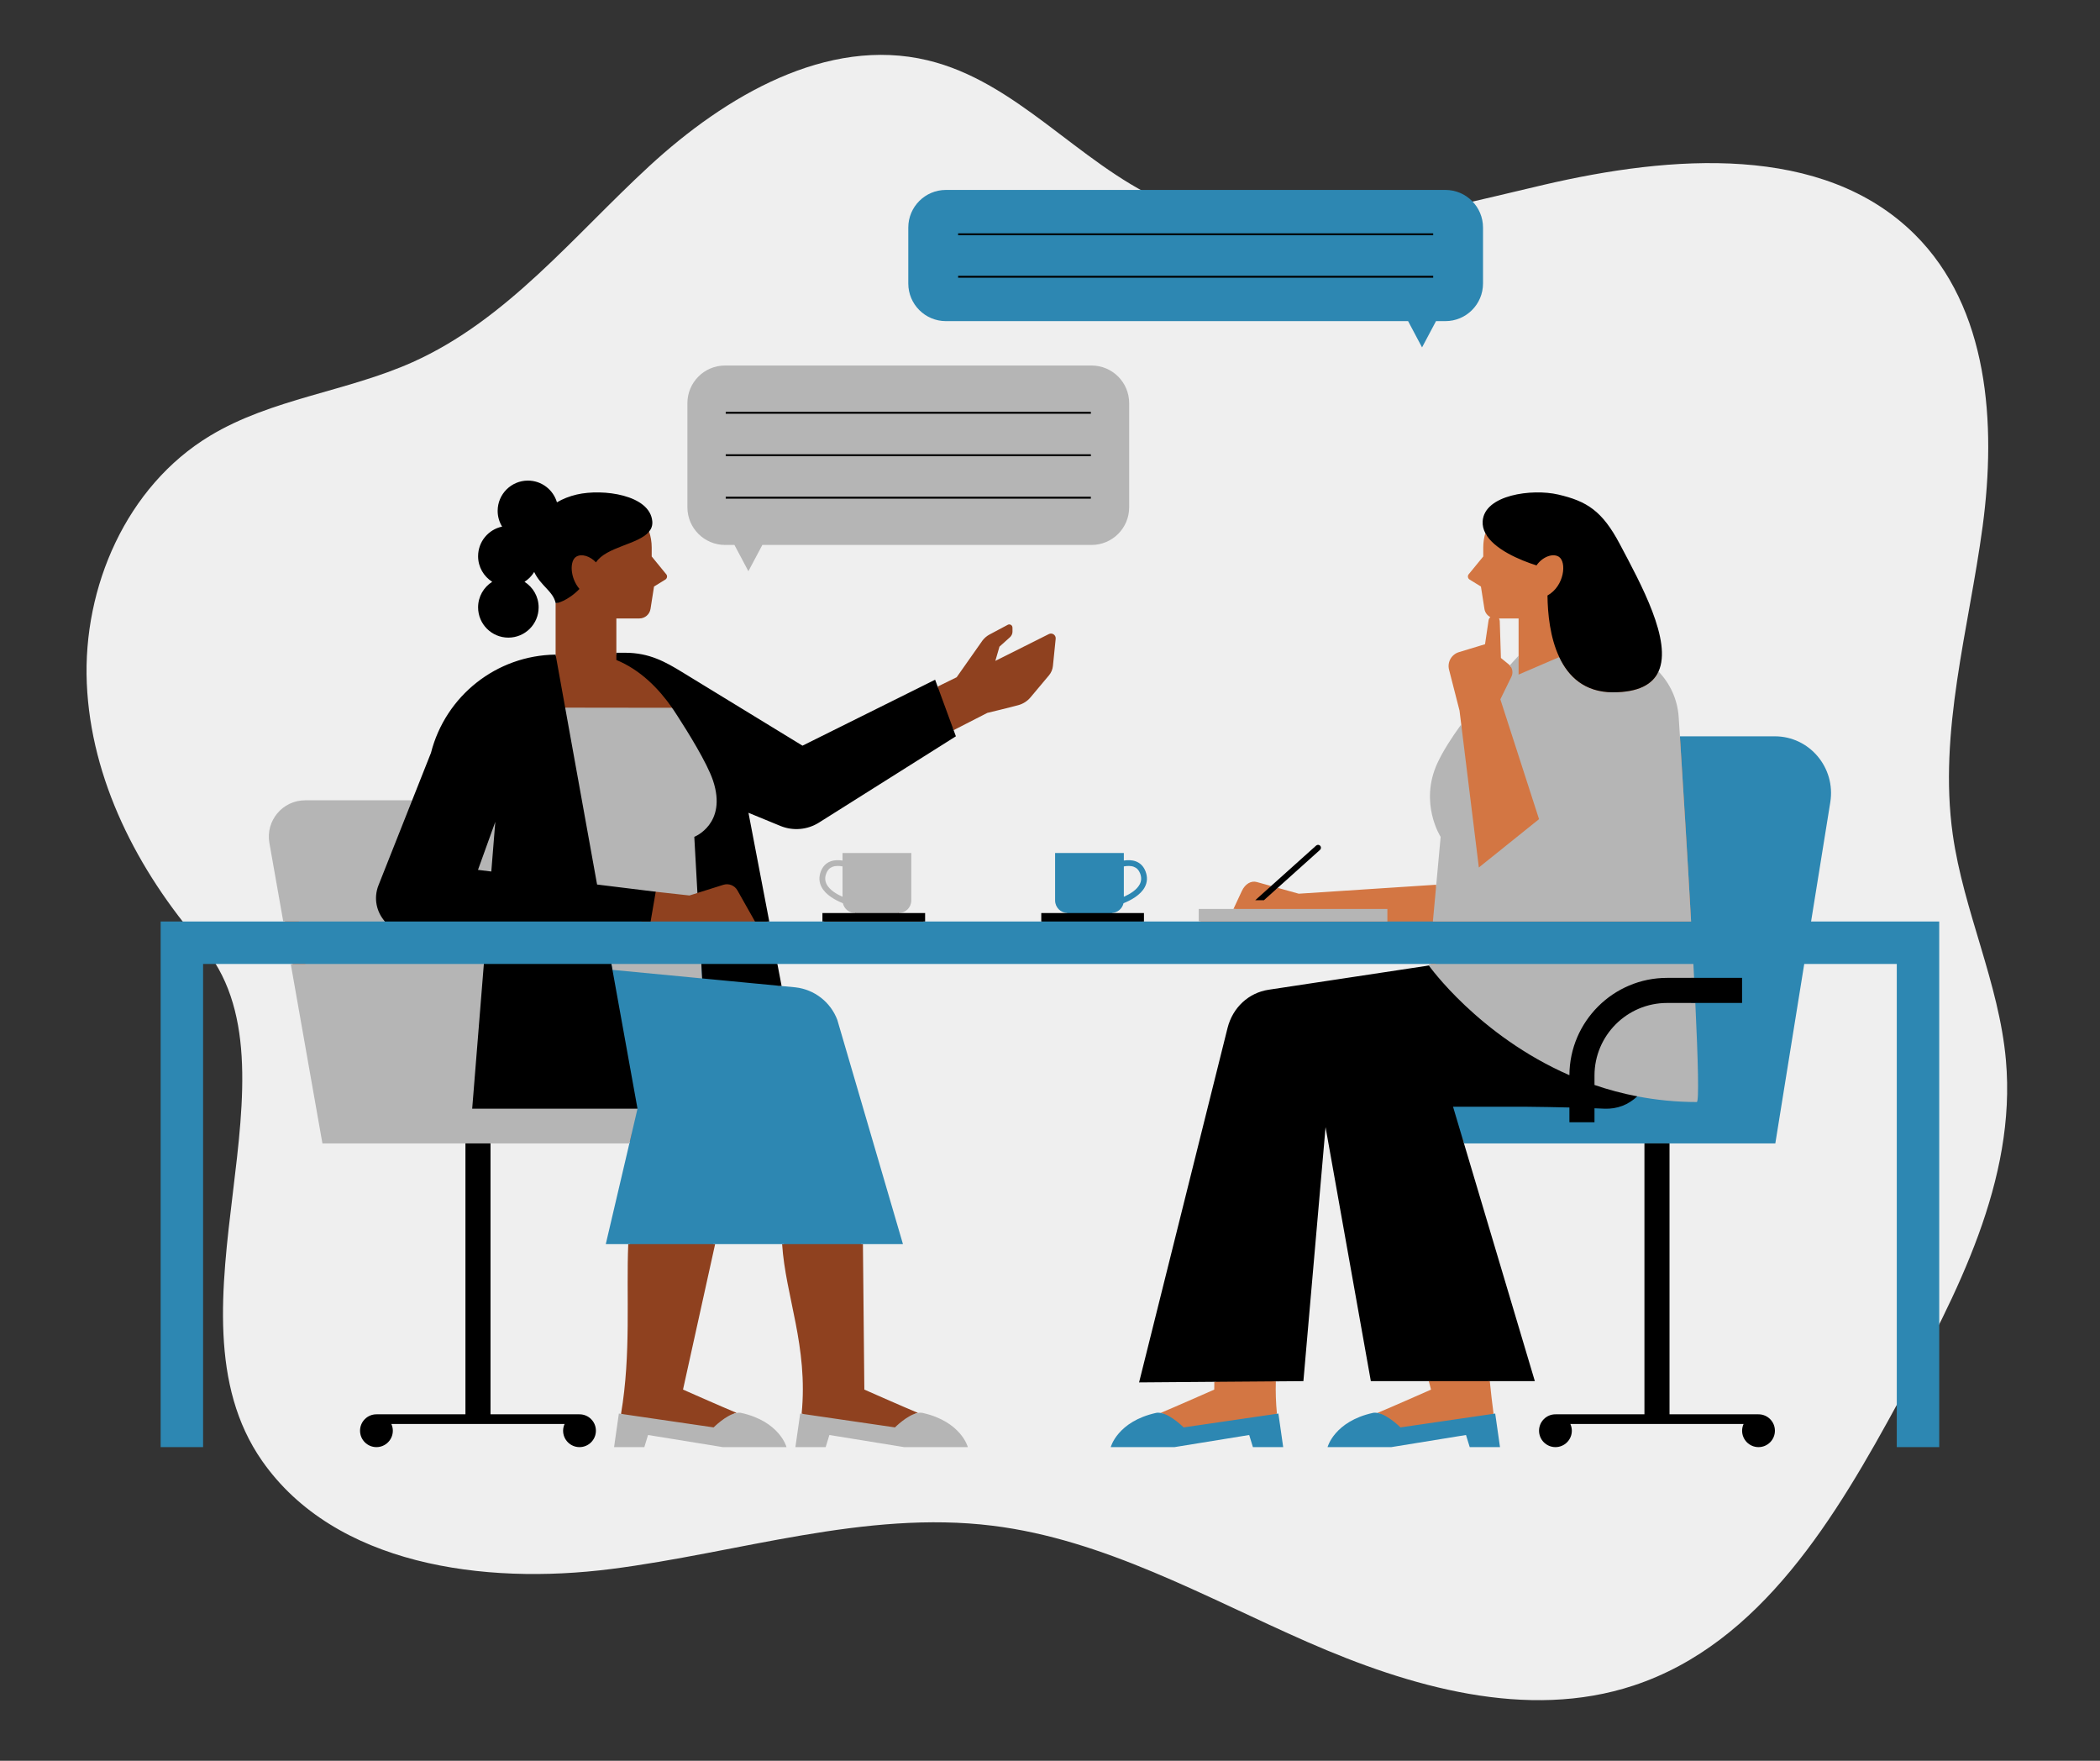
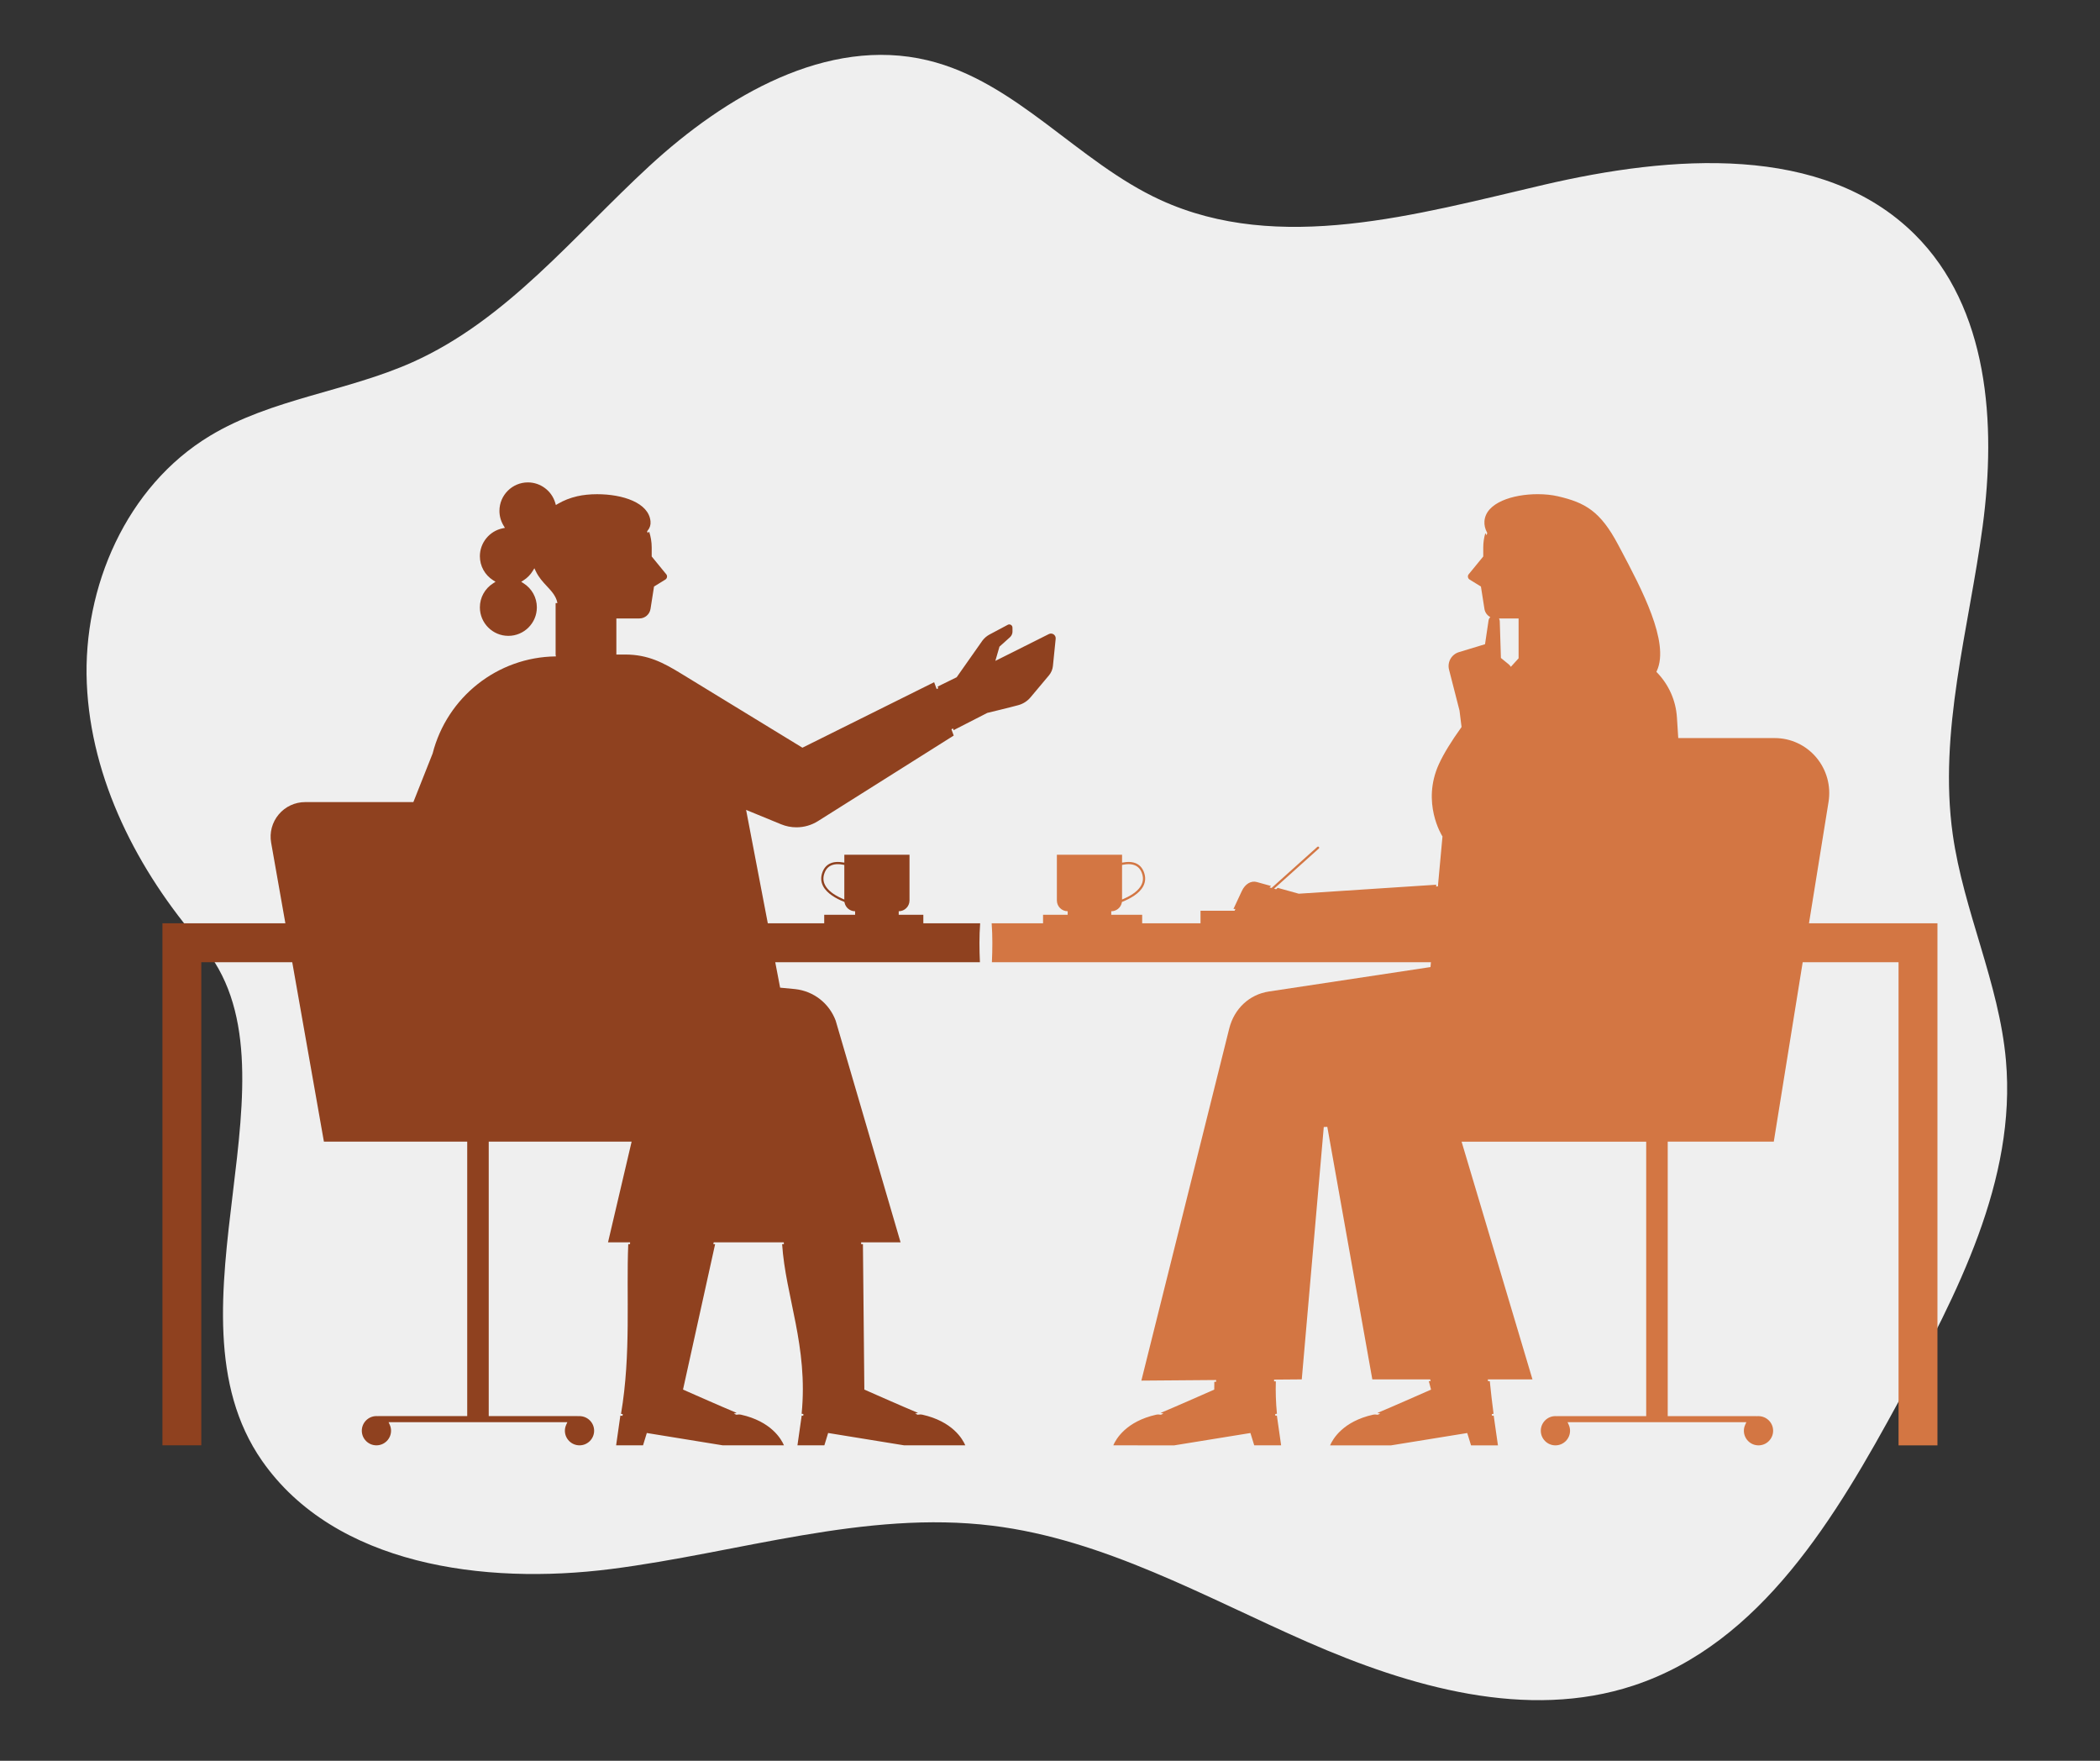
<svg xmlns="http://www.w3.org/2000/svg" width="940" zoomAndPan="magnify" viewBox="0 0 705 591" height="788" preserveAspectRatio="xMidYMid meet" version="1.2">
  <rect x="0" y="0" width="705" height="591" fill="#333333" stroke="none" />
  <defs>
    <clipPath id="34be2a65e3">
      <path d="M 53.359 63.75 L 651.598 63.75 L 651.598 486 L 53.359 486 Z M 53.359 63.75 " />
    </clipPath>
  </defs>
  <g id="6fc46aa11a">
    <path style=" stroke:none;fill-rule:nonzero;fill:#efefef;fill-opacity:1;" d="M 67.504 316.801 C 46.176 292.195 30.52 261.688 29.141 229.371 C 27.762 197.055 42.461 163.191 70.484 146.285 C 91.141 133.816 116.469 131.43 138.52 121.555 C 170.215 107.355 192.59 79.141 218.02 55.711 C 243.449 32.293 277.609 12.125 311.445 20.246 C 341.258 27.402 361.762 54.355 389.578 67.121 C 429.309 85.344 475.629 71.969 518.285 62.027 C 560.945 52.086 611.879 48.023 642.766 78.637 C 667.641 103.293 670.219 142.211 665.602 176.656 C 660.984 211.109 650.723 245.594 655.559 280.012 C 659.18 305.762 671.133 329.98 673.418 355.875 C 676.965 396.055 657.055 434.238 637.723 469.816 C 616.406 509.047 591.273 551.574 548.434 565.734 C 512.637 577.57 473.32 566.223 438.824 551.086 C 404.328 535.945 370.688 516.73 333.211 512.102 C 290.414 506.812 247.949 521.18 205.16 526.633 C 162.387 532.09 112.406 525.32 87.98 490.32 C 52.688 439.734 103.957 358.879 67.504 316.812 Z M 67.504 316.801 " />
    <path style=" stroke:none;fill-rule:nonzero;fill:#d37643;fill-opacity:1;" d="M 607.301 309.902 L 613.867 269.164 C 614.738 263.77 613.211 258.297 609.684 254.152 C 606.207 250.074 601.16 247.734 595.836 247.734 L 563.414 247.734 L 562.965 240.746 C 562.605 235.156 560.258 229.848 556.355 225.801 L 556.074 225.504 L 556.242 225.137 C 560.609 215.609 551.078 197.625 544.117 184.492 L 543.266 182.895 C 537.27 171.551 532.152 168.688 522.953 166.562 C 520.988 166.109 518.656 165.867 516.219 165.867 C 507.887 165.867 498.742 168.727 498.348 175 C 498.27 176.223 498.551 177.457 499.18 178.66 L 499.293 178.875 L 499.223 179.105 C 499.168 179.289 499.129 179.473 499.082 179.656 C 498.93 179.418 498.777 179.18 498.648 178.938 C 498.199 180.465 497.949 182.074 497.949 183.746 L 497.949 186.777 L 492.977 192.855 C 492.625 193.43 492.805 194.18 493.375 194.531 L 497.168 196.867 L 498.348 204.379 C 498.539 205.594 499.297 206.586 500.324 207.129 C 500.016 207.414 499.793 207.797 499.73 208.242 L 498.547 216.227 L 489.777 218.891 C 487.277 219.648 485.816 222.242 486.465 224.777 L 489.984 238.512 L 490.555 243.141 L 490.664 244.02 C 487.203 248.832 484.645 253.012 483.074 256.445 C 477.133 269.402 484.078 280.449 484.148 280.562 L 484.262 280.734 L 482.723 297.516 L 482.117 297.555 L 482.172 296.953 L 436.016 299.969 L 428.941 298 L 428.414 298.473 L 427.734 298.285 L 442.746 284.809 C 442.902 284.672 442.914 284.434 442.777 284.285 C 442.703 284.203 442.602 284.156 442.496 284.156 C 442.43 284.156 442.336 284.176 442.246 284.254 L 426.879 298.047 L 426.195 297.855 L 426.723 297.383 L 421.934 296.051 C 419.988 295.512 418.008 296.695 416.902 299.062 L 414.086 305.094 L 414.742 305.094 L 414.465 305.691 L 403.031 305.691 L 403.031 309.902 L 383.445 309.902 L 383.445 307.051 L 373.066 307.051 L 373.066 305.855 C 374.77 305.855 376.223 304.691 376.598 303.031 L 376.668 302.727 L 376.957 302.609 C 379.344 301.645 382.473 299.973 383.797 297.469 C 384.59 295.973 384.66 294.355 384.004 292.656 C 383.438 291.191 382.473 290.191 381.137 289.684 C 380.477 289.434 379.719 289.309 378.883 289.309 C 378.41 289.309 377.906 289.348 377.383 289.43 L 376.695 289.535 L 376.695 286.895 L 354.809 286.895 L 354.809 302.23 C 354.809 304.23 356.434 305.855 358.434 305.855 L 358.434 307.051 L 350.168 307.051 L 350.168 309.902 L 332.914 309.902 C 333.234 314.18 333.191 318.598 332.996 322.957 L 480.383 322.957 L 480.238 324.594 L 425.984 332.793 C 419.441 333.781 414.34 338.543 412.672 345.223 L 383.172 463.395 L 408.27 463.199 L 408.262 463.797 L 407.664 463.801 L 407.641 466.41 C 407.641 466.41 394.738 472.117 389.641 474.238 C 389.949 474.289 390.266 474.383 390.586 474.488 C 390.336 474.594 390.094 474.695 389.867 474.789 L 389.707 474.855 L 389.535 474.824 C 389.293 474.785 389.055 474.758 388.82 474.758 C 388.605 474.758 388.402 474.781 388.219 474.82 C 378.027 477.086 374.645 483.023 373.746 485.121 L 394.195 485.129 L 419.785 480.984 L 421.062 485.121 L 430.094 485.121 L 428.668 475.133 L 428.156 475.207 L 428.098 474.613 L 428.688 474.527 C 428.316 470.746 428.215 467.129 428.316 463.648 L 427.719 463.652 C 427.719 463.645 427.719 463.641 427.719 463.633 L 427.734 463.059 L 437.023 462.984 L 444.41 378.273 L 445.594 378.219 L 460.707 462.98 L 480.129 462.98 L 480.289 463.578 L 479.672 463.578 L 480.422 466.414 C 480.422 466.414 467.523 472.121 462.426 474.242 C 462.734 474.293 463.051 474.387 463.371 474.492 C 463.121 474.598 462.875 474.699 462.652 474.793 L 462.492 474.859 L 462.32 474.828 C 462.078 474.789 461.84 474.762 461.605 474.762 C 461.391 474.762 461.188 474.785 461.004 474.824 C 450.816 477.09 447.43 483.023 446.531 485.125 L 466.98 485.133 L 492.574 480.988 L 493.848 485.125 L 502.879 485.125 L 501.453 475.137 L 500.895 475.219 L 500.816 474.625 L 501.41 474.539 C 500.906 470.703 500.492 467.059 500.145 463.582 L 499.543 463.582 L 499.484 462.984 L 514.469 462.984 L 490.676 383.195 L 552.652 383.195 L 552.652 475.312 L 522.801 475.312 L 522.797 475.336 L 522.18 475.312 C 519.473 475.312 517.27 477.516 517.27 480.219 C 517.27 482.926 519.473 485.129 522.18 485.129 C 524.883 485.129 527.086 482.926 527.086 480.219 C 527.086 479.531 526.934 478.852 526.637 478.199 L 526.254 477.355 L 586.277 477.355 L 585.895 478.199 C 585.598 478.852 585.445 479.531 585.445 480.219 C 585.445 482.926 587.648 485.129 590.355 485.129 C 593.059 485.129 595.262 482.926 595.262 480.219 C 595.262 477.52 593.07 475.32 590.305 475.32 C 590.301 475.32 589.668 475.336 589.668 475.336 L 589.668 475.312 L 559.879 475.312 L 559.879 383.191 L 595.484 383.191 L 605.191 322.961 L 637.371 322.961 L 637.371 485.125 L 650.43 485.125 L 650.43 309.902 Z M 376.691 290.312 L 377.18 290.223 C 377.785 290.109 378.355 290.051 378.883 290.051 C 379.621 290.051 380.293 290.164 380.875 290.387 C 382 290.812 382.82 291.672 383.305 292.93 C 383.887 294.434 383.832 295.801 383.137 297.117 C 382.246 298.797 380.359 300.289 377.531 301.551 L 376.691 301.922 Z M 507.297 223.727 L 507.215 223.816 C 507.109 223.645 506.992 223.48 506.852 223.328 C 506.738 223.203 506.617 223.078 506.484 222.969 L 503.879 220.844 L 503.492 208.535 C 503.496 208.188 503.398 207.863 503.234 207.582 L 509.812 207.582 L 509.812 220.961 C 509.023 221.816 508.191 222.73 507.297 223.727 Z M 507.297 223.727 " />
    <path style=" stroke:none;fill-rule:nonzero;fill:#8f411f;fill-opacity:1;" d="M 352.105 212.828 L 334.152 221.824 L 335.535 217.047 L 339.062 213.883 C 339.605 213.391 339.918 212.688 339.91 211.953 L 339.898 210.645 C 339.891 209.844 339.035 209.332 338.324 209.711 L 332.207 212.969 C 331.285 213.461 330.477 214.148 329.84 214.98 L 321.164 227.316 L 314.781 230.449 L 314.984 231.012 L 314.449 231.277 L 313.605 228.98 L 269.383 250.961 L 228.688 226.098 C 222.75 222.469 217.594 219.691 209.895 219.691 L 206.922 219.691 L 206.922 207.582 L 214.641 207.582 C 216.508 207.582 218.094 206.223 218.387 204.379 L 219.566 196.871 L 223.359 194.535 C 223.93 194.18 224.109 193.434 223.758 192.859 L 218.785 186.781 L 218.785 183.75 C 218.785 181.887 218.473 180.102 217.922 178.422 C 217.777 178.598 217.605 178.758 217.441 178.922 C 217.41 178.816 217.387 178.715 217.352 178.613 L 217.25 178.301 L 217.457 178.051 C 218.184 177.148 218.488 176.156 218.387 175.02 C 217.828 168.699 208.984 165.875 200.469 165.875 C 198.055 165.875 195.742 166.113 193.781 166.566 C 191.391 167.117 189.203 167.977 187.277 169.117 L 186.617 169.508 L 186.398 168.773 C 185.211 164.734 181.441 161.914 177.23 161.914 C 171.957 161.914 167.668 166.203 167.668 171.477 C 167.668 173.223 168.152 174.941 169.07 176.445 L 169.512 177.168 L 168.688 177.344 C 164.293 178.266 161.102 182.203 161.102 186.699 C 161.102 189.988 162.77 193.004 165.562 194.773 L 166.355 195.277 L 165.562 195.781 C 162.77 197.551 161.102 200.57 161.102 203.859 C 161.102 209.133 165.391 213.422 170.664 213.422 C 175.938 213.422 180.23 209.133 180.23 203.859 C 180.23 200.57 178.562 197.551 175.77 195.781 L 174.977 195.277 L 175.77 194.773 C 177.004 193.992 178.059 192.922 178.824 191.672 L 179.398 190.73 L 179.871 191.727 C 180.867 193.824 182.254 195.312 183.594 196.75 C 185.156 198.426 186.633 200.004 187.109 202.262 L 187.125 202.324 L 187.125 202.387 C 186.762 202.465 186.543 202.461 186.527 202.391 C 186.527 202.391 186.527 202.387 186.527 202.387 L 186.527 219.723 L 186.633 220.32 L 186.52 220.32 C 167.059 220.555 150.098 233.926 145.242 252.898 L 138.773 269.219 L 102.461 269.219 C 99.02 269.219 95.777 270.73 93.566 273.367 C 91.355 276.004 90.43 279.457 91.027 282.844 L 95.805 309.906 L 54.527 309.902 L 54.527 485.121 L 67.582 485.121 L 67.582 322.957 L 98.109 322.957 L 108.742 383.188 L 156.852 383.188 L 156.852 475.309 L 126.996 475.309 L 126.996 475.328 L 126.375 475.305 C 123.668 475.305 121.465 477.508 121.465 480.215 C 121.465 482.922 123.668 485.121 126.375 485.121 C 129.082 485.121 131.281 482.918 131.281 480.215 C 131.281 479.527 131.133 478.844 130.836 478.195 L 130.453 477.352 L 190.473 477.352 L 190.09 478.195 C 189.793 478.848 189.641 479.527 189.641 480.215 C 189.641 482.922 191.844 485.121 194.551 485.121 C 197.254 485.121 199.457 482.918 199.457 480.215 C 199.457 477.512 197.266 475.312 194.5 475.312 C 194.492 475.312 193.863 475.328 193.863 475.328 L 193.863 475.305 L 164.074 475.305 L 164.074 383.188 L 212.043 383.188 L 204.121 416.988 L 211.535 416.988 L 211.508 417.586 L 210.914 417.586 C 210.203 434.465 211.918 454.461 208.484 474.559 L 209.074 474.645 C 209.074 474.648 209.074 474.656 209.074 474.66 L 208.973 475.234 L 208.266 475.129 L 206.84 485.121 L 215.875 485.121 L 217.145 480.98 L 242.645 485.121 L 263.188 485.121 C 262.289 483.02 258.906 477.082 248.715 474.82 C 248.531 474.777 248.328 474.758 248.117 474.758 C 247.883 474.758 247.645 474.781 247.402 474.824 L 247.23 474.852 L 247.07 474.785 C 246.848 474.691 246.602 474.59 246.352 474.484 C 246.672 474.379 246.988 474.289 247.297 474.234 C 242.199 472.117 229.297 466.406 229.297 466.406 L 240.078 417.586 L 239.469 417.586 L 239.598 416.988 L 263.129 416.988 L 263.164 417.547 C 263.164 417.559 263.168 417.57 263.168 417.586 L 262.57 417.586 C 263.719 435.152 271.352 451.852 269.121 474.523 L 269.715 474.609 L 269.656 475.203 L 269.141 475.129 L 267.715 485.117 L 276.75 485.117 L 278.02 480.977 L 303.52 485.117 L 324.062 485.117 C 323.164 483.016 319.781 477.082 309.59 474.816 C 309.406 474.777 309.203 474.754 308.988 474.754 C 308.758 474.754 308.516 474.777 308.273 474.82 L 308.102 474.852 L 307.941 474.785 C 307.719 474.691 307.477 474.59 307.227 474.484 C 307.543 474.379 307.859 474.285 308.172 474.23 C 303.07 472.113 290.172 466.406 290.172 466.406 L 289.699 417.586 L 289.102 417.586 L 289.098 416.988 L 302.336 416.988 L 280.543 342.555 C 278.355 336.734 273.16 332.684 266.992 331.992 L 261.898 331.504 L 260.262 322.957 L 328.973 322.957 C 328.773 318.598 328.734 314.18 329.051 309.902 L 309.977 309.902 L 309.977 307.051 L 301.711 307.051 L 301.711 305.855 C 303.711 305.855 305.336 304.23 305.336 302.23 L 305.336 286.891 L 283.453 286.891 L 283.453 289.535 L 282.762 289.43 C 282.238 289.348 281.734 289.309 281.262 289.309 C 280.426 289.309 279.668 289.434 279.008 289.684 C 277.672 290.191 276.707 291.191 276.141 292.656 C 275.48 294.355 275.551 295.973 276.348 297.469 C 277.672 299.969 280.801 301.645 283.188 302.609 L 283.477 302.727 L 283.547 303.031 C 283.922 304.695 285.375 305.855 287.074 305.855 L 287.074 307.051 L 276.699 307.051 L 276.699 309.902 L 257.762 309.902 L 250.477 271.84 L 262.219 276.664 C 263.863 277.34 265.602 277.684 267.379 277.684 C 269.945 277.684 272.449 276.961 274.621 275.59 L 320.176 246.887 L 319.406 244.781 L 319.941 244.508 L 320.148 245.07 L 331.465 239.277 C 331.465 239.277 339.207 237.418 341.875 236.68 C 343.473 236.242 344.898 235.328 345.961 234.059 L 352.152 226.68 C 352.902 225.785 353.363 224.691 353.48 223.531 L 354.406 214.402 C 354.535 213.148 353.227 212.254 352.105 212.828 Z M 283.453 301.926 L 282.609 301.551 C 279.781 300.289 277.895 298.797 277.008 297.117 C 276.309 295.805 276.254 294.434 276.836 292.93 C 277.332 291.652 278.129 290.82 279.27 290.387 C 279.852 290.164 280.523 290.055 281.262 290.055 C 281.785 290.055 282.355 290.109 282.961 290.223 L 283.449 290.312 L 283.449 301.926 Z M 283.453 301.926 " />
    <g clip-rule="nonzero" clip-path="url(#34be2a65e3)">
-       <path style=" stroke:none;fill-rule:nonzero;fill:#2d87b2;fill-opacity:1;" d="M 429.176 474.453 L 430.785 485.719 L 420.621 485.719 L 419.371 481.652 L 394.293 485.719 L 372.891 485.719 C 372.891 485.719 375.129 477.117 388.09 474.238 C 388.578 474.129 389.102 474.145 389.641 474.238 C 393.141 474.848 397.359 479.102 397.359 479.102 L 428.691 474.523 Z M 317.562 107.785 L 472.719 107.785 L 477.402 116.605 L 482.09 107.785 L 485.234 107.785 C 492.215 107.785 497.871 102.129 497.871 95.148 L 497.871 76.387 C 497.871 69.406 492.215 63.75 485.234 63.75 L 317.562 63.75 C 310.586 63.75 304.926 69.406 304.926 76.387 L 304.926 95.148 C 304.926 102.129 310.582 107.785 317.562 107.785 Z M 651.027 309.305 L 651.027 485.719 L 636.777 485.719 L 636.777 323.555 L 605.707 323.555 L 596 383.785 L 491.477 383.785 L 491.02 382.242 L 459.359 382.809 L 418.758 340.613 L 481.293 326.164 L 482.012 323.555 L 260.727 323.555 L 260.727 330.793 L 262.398 330.953 L 267.051 331.398 C 273.422 332.117 278.852 336.344 281.105 342.344 L 303.137 417.586 L 203.367 417.586 L 211.289 383.785 L 212.074 380.418 L 111.055 380.418 L 102.492 323.555 L 68.18 323.555 L 68.18 485.719 L 53.93 485.719 L 53.93 309.305 L 100.348 309.305 L 95.531 277.32 L 148.039 271.91 L 139.316 302.797 L 216.141 302.797 L 215.336 309.305 L 349.57 309.305 L 358.367 306.445 C 356.066 306.41 354.211 304.543 354.211 302.23 L 354.211 286.297 L 377.289 286.297 L 377.289 288.84 C 378.613 288.637 380.051 288.637 381.348 289.125 C 382.848 289.695 383.93 290.812 384.559 292.445 C 385.281 294.309 385.203 296.094 384.324 297.75 C 382.926 300.387 379.738 302.133 377.18 303.164 C 376.766 304.992 375.164 306.363 373.227 306.438 L 384.043 309.305 L 567.723 309.305 C 566.52 287.664 565.074 264.398 563.973 247.141 L 595.836 247.141 C 607.465 247.141 616.324 257.664 614.457 269.258 L 608.004 309.305 Z M 377.289 301.004 C 379.359 300.078 381.617 298.707 382.609 296.836 C 383.219 295.688 383.266 294.477 382.75 293.145 C 382.32 292.035 381.637 291.316 380.66 290.945 C 379.629 290.551 378.414 290.602 377.289 290.809 Z M 501.41 474.535 L 470.145 479.102 C 470.145 479.102 465.926 474.848 462.426 474.238 C 461.887 474.145 461.363 474.129 460.875 474.238 C 447.918 477.117 445.68 485.719 445.68 485.719 L 467.078 485.719 L 492.156 481.652 L 493.406 485.719 L 503.57 485.719 L 501.961 474.453 Z M 501.41 474.535 " />
-     </g>
-     <path style=" stroke:none;fill-rule:nonzero;fill:#b5b5b5;fill-opacity:1;" d="M 214.02 372.125 Z M 248.844 474.238 C 248.359 474.129 247.836 474.145 247.297 474.234 C 243.801 474.844 239.578 479.102 239.578 479.102 L 208.484 474.559 L 207.762 474.453 L 206.152 485.719 L 216.312 485.719 L 217.562 481.652 L 242.645 485.719 L 264.043 485.719 C 264.043 485.719 261.805 477.117 248.844 474.238 Z M 214.02 372.125 L 193.652 355.34 L 162.438 323.555 L 97.609 323.555 L 108.242 383.785 L 156.254 383.785 L 160.812 390.57 L 164.672 383.785 L 211.289 383.785 Z M 235.457 323.555 L 205.258 323.555 L 205.613 325.531 L 235.727 328.406 Z M 129.336 307.574 L 216.938 307.574 L 216.938 299.652 L 220.137 299.309 L 220.137 299.312 L 231.465 300.566 L 234.133 299.723 L 257.543 254.133 C 257.543 254.133 226.148 238.336 225.855 237.891 C 225.715 237.684 225.633 237.566 225.633 237.566 L 189.738 237.52 L 182.348 269.957 L 138.758 269.957 L 138.367 268.617 L 102.461 268.617 C 94.871 268.617 89.121 275.473 90.441 282.945 L 95.094 309.305 L 129.238 309.305 C 128.832 308.848 128.914 308.254 129.336 307.574 Z M 482.172 296.953 L 481.039 309.305 L 567.723 309.305 C 566.52 287.664 565.074 264.398 563.973 247.141 C 563.828 244.891 563.691 242.738 563.559 240.711 C 563.18 234.781 560.672 229.422 556.785 225.387 C 554.816 229.676 550.148 232.375 541.375 232.375 C 532.008 232.301 526.574 227.172 523.457 220.547 L 509.812 226.422 L 509.812 220.078 C 508.906 221.062 507.91 222.152 506.852 223.328 C 507.789 224.359 508.027 225.875 507.398 227.156 L 503.691 234.723 L 516.68 274.945 L 496.473 291.172 L 490.555 243.145 C 487.227 247.73 484.336 252.258 482.527 256.199 C 476.375 269.625 483.645 280.887 483.645 280.887 Z M 569.148 336.637 L 567.723 336.637 L 567.723 328.219 L 568.734 328.219 C 568.656 326.684 568.578 325.129 568.496 323.555 L 479.73 323.555 L 479.684 324.07 C 479.688 324.074 434.098 334.742 434.098 334.742 L 434.098 369.891 L 544.742 369.891 C 544.742 369.891 547.988 367.668 549.656 367.988 C 555.934 369.195 562.594 369.891 569.633 369.891 C 570.434 369.891 570.059 355.969 569.148 336.637 Z M 465.766 305.094 L 402.434 305.094 L 402.434 309.305 L 465.766 309.305 Z M 309.719 474.238 C 309.234 474.129 308.711 474.145 308.172 474.238 C 304.672 474.848 300.453 479.102 300.453 479.102 L 269.121 474.523 L 268.637 474.453 L 267.027 485.719 L 277.188 485.719 L 278.438 481.652 L 303.52 485.719 L 324.918 485.719 C 324.918 485.719 322.68 477.117 309.719 474.238 Z M 366.441 122.684 L 243.41 122.684 C 236.43 122.684 230.773 128.34 230.773 135.32 L 230.773 170.273 C 230.773 177.25 236.434 182.91 243.41 182.91 L 246.559 182.91 L 251.246 191.727 L 255.93 182.91 L 366.441 182.91 C 373.422 182.91 379.078 177.25 379.078 170.273 L 379.078 135.32 C 379.078 128.34 373.422 122.684 366.441 122.684 Z M 275.82 297.75 C 274.938 296.094 274.859 294.309 275.582 292.445 C 276.215 290.812 277.297 289.695 278.797 289.125 C 280.094 288.637 281.531 288.637 282.855 288.84 L 282.855 286.297 L 305.934 286.297 L 305.934 302.23 C 305.934 304.562 304.043 306.453 301.711 306.453 L 293.465 308.77 L 287.078 306.453 C 285.066 306.453 283.391 305.047 282.965 303.164 C 280.406 302.133 277.215 300.387 275.82 297.75 Z M 277.535 296.836 C 278.523 298.707 280.785 300.082 282.855 301.004 L 282.855 290.809 C 281.73 290.602 280.516 290.551 279.48 290.945 C 278.508 291.316 277.824 292.035 277.395 293.145 C 276.879 294.477 276.926 295.688 277.535 296.836 Z M 277.535 296.836 " />
-     <path style=" stroke:none;fill-rule:nonzero;fill:#000000;fill-opacity:1;" d="M 595.863 480.211 C 595.863 483.254 593.398 485.719 590.359 485.719 C 587.316 485.719 584.852 483.254 584.852 480.211 C 584.852 479.402 585.039 478.641 585.352 477.945 L 527.188 477.945 C 527.5 478.641 527.688 479.402 527.688 480.211 C 527.688 483.254 525.223 485.719 522.184 485.719 C 519.145 485.719 516.68 483.254 516.68 480.211 C 516.68 477.172 519.145 474.707 522.184 474.707 C 522.215 474.707 522.242 474.715 522.273 474.719 L 522.273 474.707 L 552.062 474.707 L 552.062 383.785 L 560.48 383.785 L 560.48 474.707 L 590.27 474.707 L 590.27 474.715 C 590.301 474.715 590.328 474.707 590.359 474.707 C 593.398 474.707 595.863 477.172 595.863 480.211 Z M 194.551 474.707 C 194.52 474.707 194.492 474.715 194.461 474.719 L 194.461 474.707 L 164.672 474.707 L 164.672 383.785 L 156.254 383.785 L 156.254 474.707 L 126.465 474.707 L 126.465 474.715 C 126.434 474.715 126.406 474.707 126.375 474.707 C 123.336 474.707 120.871 477.172 120.871 480.211 C 120.871 483.254 123.336 485.719 126.375 485.719 C 129.414 485.719 131.879 483.254 131.879 480.211 C 131.879 479.402 131.695 478.641 131.379 477.945 L 189.547 477.945 C 189.23 478.641 189.043 479.402 189.043 480.211 C 189.043 483.254 191.508 485.719 194.551 485.719 C 197.59 485.719 200.055 483.254 200.055 480.211 C 200.055 477.172 197.59 474.707 194.551 474.707 Z M 235.457 323.555 L 235.727 328.406 L 262.398 330.953 L 260.984 323.555 Z M 314.781 230.449 L 313.934 228.148 L 269.41 250.281 L 229 225.586 C 223.422 222.176 217.992 219.094 209.895 219.094 L 206.922 219.094 L 206.922 221.52 C 214.961 224.824 221.105 231.074 225.629 237.566 L 225.633 237.566 C 225.633 237.566 225.715 237.688 225.852 237.891 C 226.426 238.727 226.973 239.562 227.496 240.398 C 230.77 245.457 237.406 256.078 239.383 262.027 C 244.215 276.555 233.086 280.883 233.086 280.883 L 234.133 299.723 L 242.828 296.984 C 244.648 296.41 246.625 297.188 247.562 298.852 L 253.465 309.305 L 258.258 309.305 L 251.273 272.812 L 261.992 277.219 C 266.238 278.961 271.059 278.543 274.941 276.098 L 320.906 247.137 L 320.148 245.074 Z M 160.504 203.855 C 160.504 209.469 165.055 214.016 170.664 214.016 C 176.277 214.016 180.828 209.469 180.828 203.855 C 180.828 200.242 178.934 197.078 176.09 195.277 C 177.41 194.441 178.516 193.312 179.332 191.98 C 181.551 196.668 185.695 198.465 186.527 202.383 C 186.527 202.387 186.527 202.387 186.527 202.387 C 186.594 202.711 190.641 201.699 194.535 197.676 C 191.336 193.906 191.195 188.238 193.438 186.859 C 195.293 185.719 198.164 186.715 200.082 188.758 C 203.496 183.523 214.434 182.73 217.922 178.422 C 218.691 177.469 219.105 176.348 218.984 174.965 C 218.195 166.094 202.43 163.953 193.648 165.98 C 191.125 166.566 188.902 167.461 186.973 168.602 C 185.73 164.391 181.844 161.312 177.23 161.312 C 171.617 161.312 167.07 165.863 167.07 171.473 C 167.07 173.41 167.621 175.215 168.562 176.758 C 163.961 177.723 160.504 181.805 160.504 186.695 C 160.504 190.309 162.398 193.477 165.242 195.277 C 162.398 197.078 160.504 200.242 160.504 203.855 Z M 200.449 296.887 L 220.137 299.309 L 220.137 299.312 L 218.418 309.305 L 129.238 309.305 C 126.426 306.145 125.324 301.531 127.066 297.137 L 138.367 268.617 L 144.688 252.676 C 149.582 233.508 166.727 219.961 186.512 219.719 C 186.52 219.719 186.523 219.719 186.527 219.719 L 189.738 237.52 Z M 166.281 275.84 L 160.465 291.969 L 164.938 292.52 Z M 214.02 372.125 L 205.613 325.531 L 205.258 323.555 L 162.438 323.555 L 158.52 372.125 Z M 487.809 371.477 C 487.809 371.477 487.844 371.477 487.906 371.477 L 512.676 371.477 C 517.191 371.523 522.012 371.602 526.875 371.727 L 526.875 376.684 L 535.293 376.684 L 535.293 371.992 C 536.387 372.035 537.477 372.078 538.555 372.125 C 543.035 372.32 546.73 370.727 549.656 367.988 C 544.617 367.02 539.824 365.719 535.293 364.164 L 535.293 361.012 C 535.293 347.57 546.227 336.637 559.668 336.637 L 584.836 336.637 L 584.836 328.219 L 559.664 328.219 C 541.625 328.219 526.941 342.863 526.875 360.887 C 496.355 347.551 479.699 324.09 479.684 324.07 L 425.895 332.203 C 419.234 333.207 413.832 338.121 412.094 345.078 L 382.406 463.996 L 407.664 463.801 L 428.316 463.645 L 437.57 463.574 L 445.008 378.32 L 460.211 463.574 L 515.27 463.574 L 491.477 383.785 Z M 515.836 189.777 C 517.648 187.07 521.152 185.539 523.297 186.859 C 526.047 188.555 525.211 196.707 519.512 199.879 C 519.57 205.941 520.367 213.977 523.457 220.547 C 526.574 227.172 532.008 232.297 541.375 232.371 C 550.148 232.371 554.816 229.676 556.785 225.387 C 561.457 215.195 550.879 196.008 543.793 182.617 C 537.906 171.488 532.754 168.219 523.086 165.984 C 514.301 163.953 498.309 166.078 497.75 174.965 C 497.664 176.383 498.004 177.707 498.648 178.941 C 501.508 184.418 510.469 188.086 515.836 189.777 Z M 441.848 283.812 L 426.719 297.383 L 421.418 302.145 L 424.328 302.145 L 428.941 298.004 L 443.145 285.258 C 443.543 284.898 443.578 284.285 443.219 283.887 C 442.859 283.488 442.246 283.453 441.848 283.812 Z M 384.043 306.453 L 349.57 306.453 L 349.57 309.305 L 384.043 309.305 Z M 287.078 306.453 L 276.102 306.453 L 276.102 309.305 L 310.574 309.305 L 310.574 306.453 Z M 366.219 138.223 L 243.637 138.223 L 243.637 138.871 L 366.219 138.871 Z M 366.219 152.473 L 243.637 152.473 L 243.637 153.117 L 366.219 153.117 Z M 366.219 166.719 L 243.637 166.719 L 243.637 167.367 L 366.219 167.367 Z M 481.141 78.32 L 321.656 78.32 L 321.656 78.969 L 481.141 78.969 Z M 481.141 92.566 L 321.656 92.566 L 321.656 93.215 L 481.141 93.215 Z M 481.141 92.566 " />
+       </g>
  </g>
</svg>